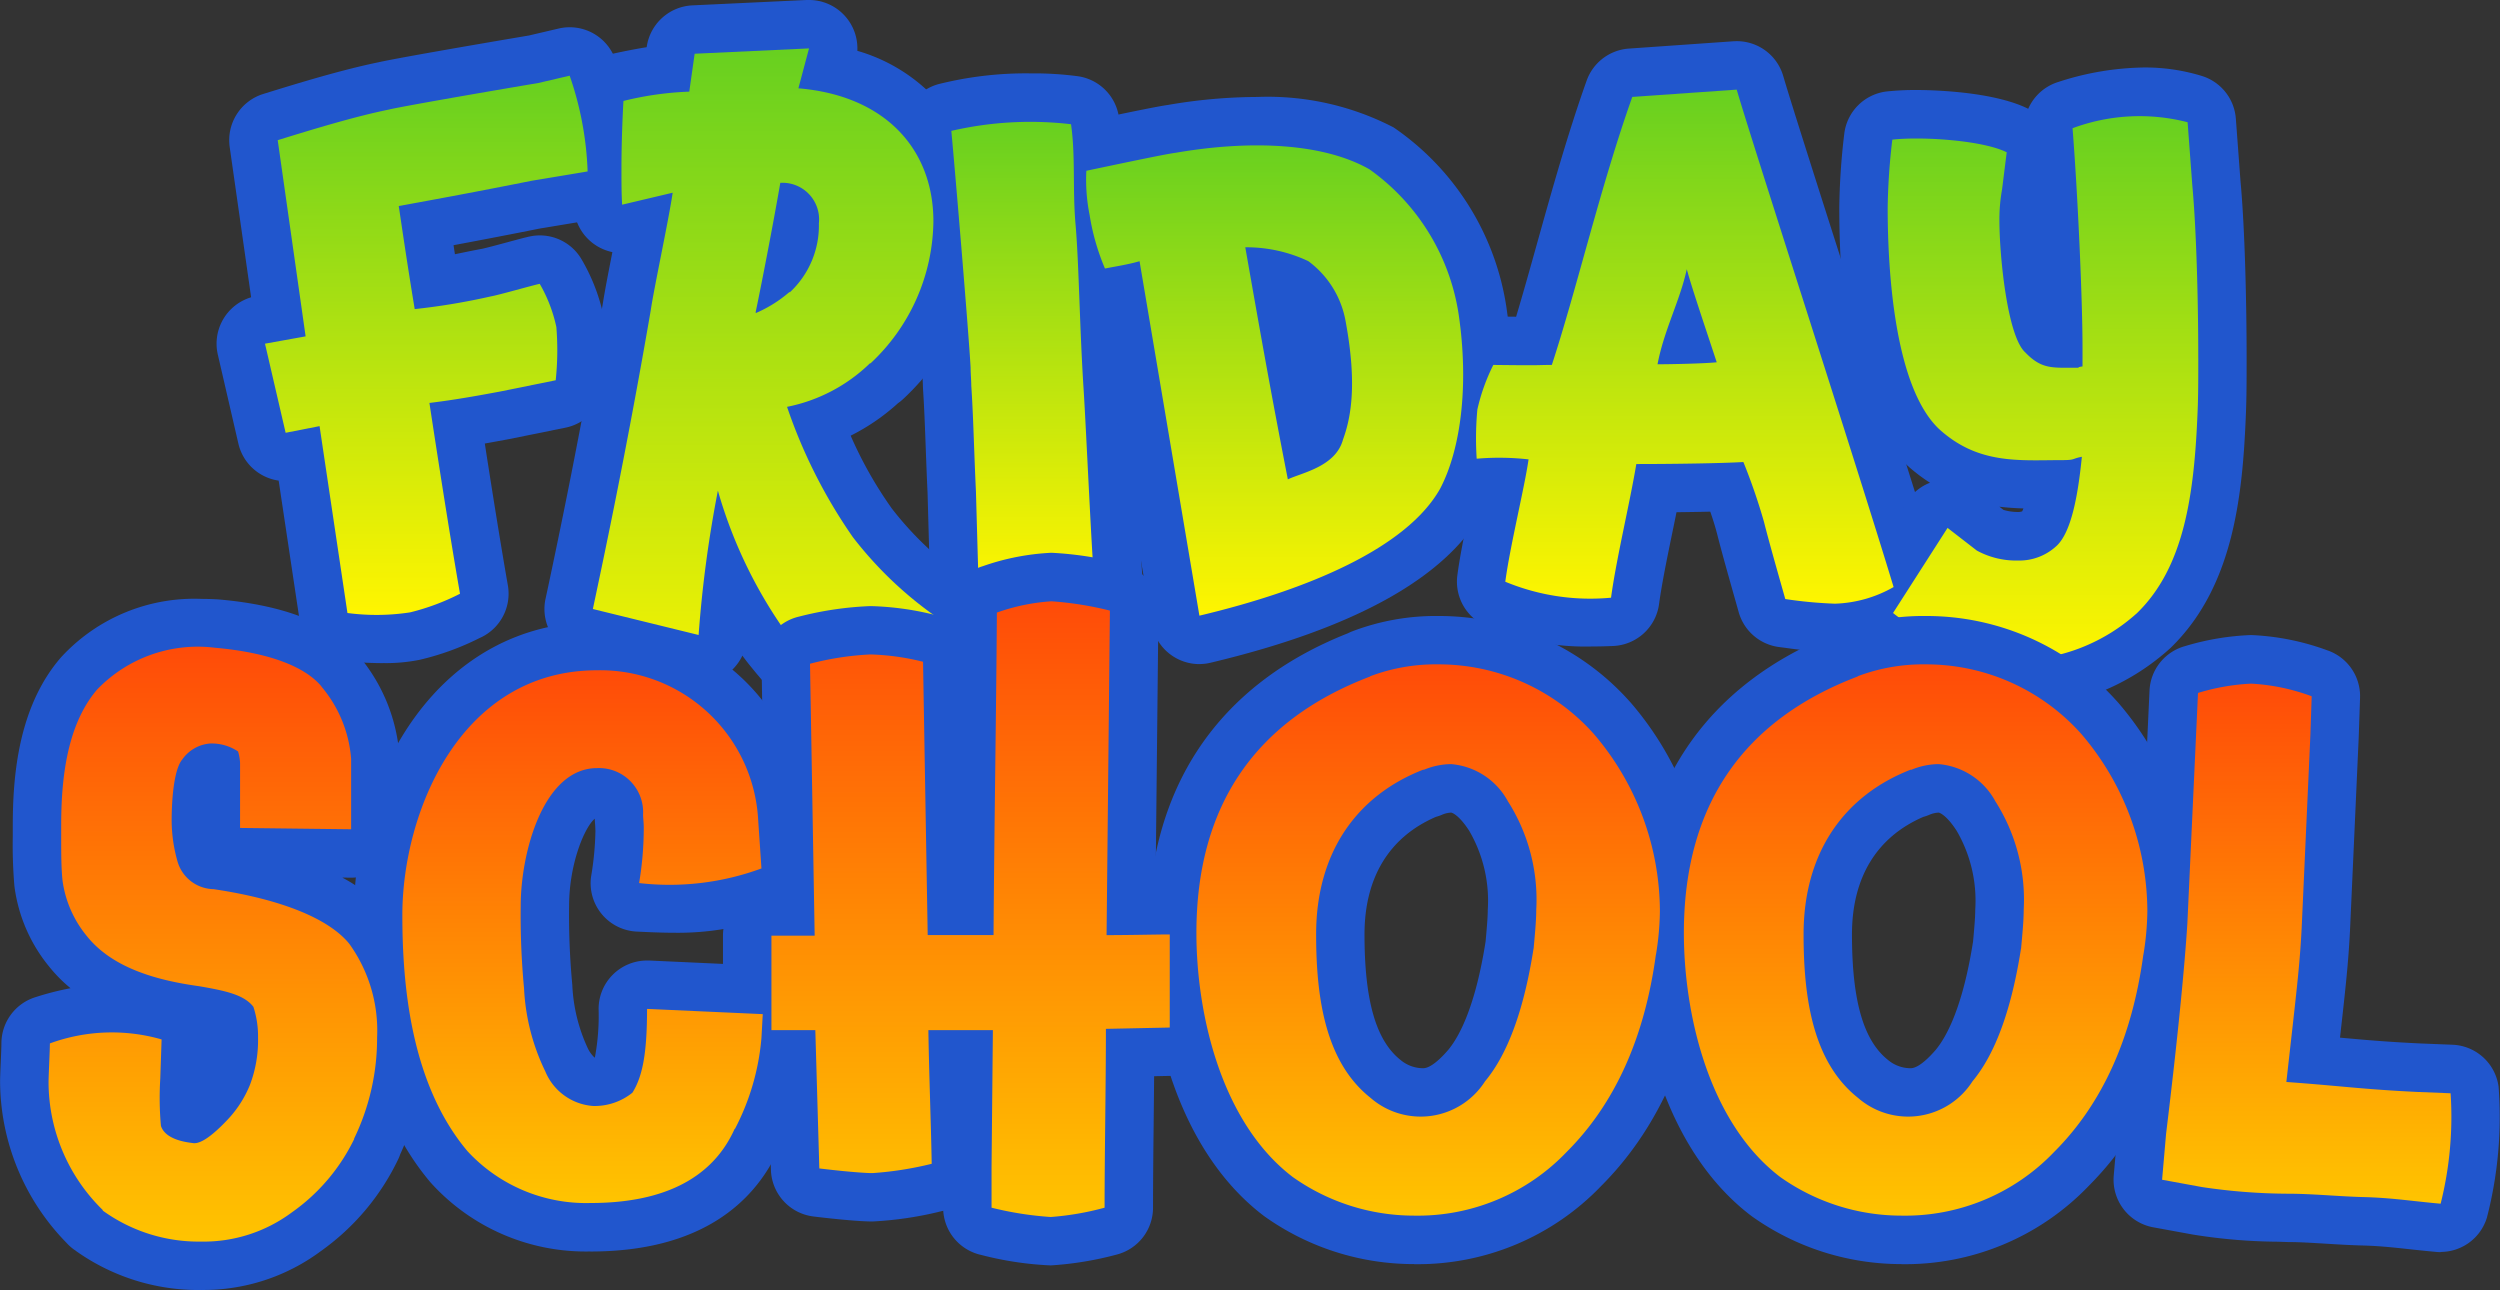
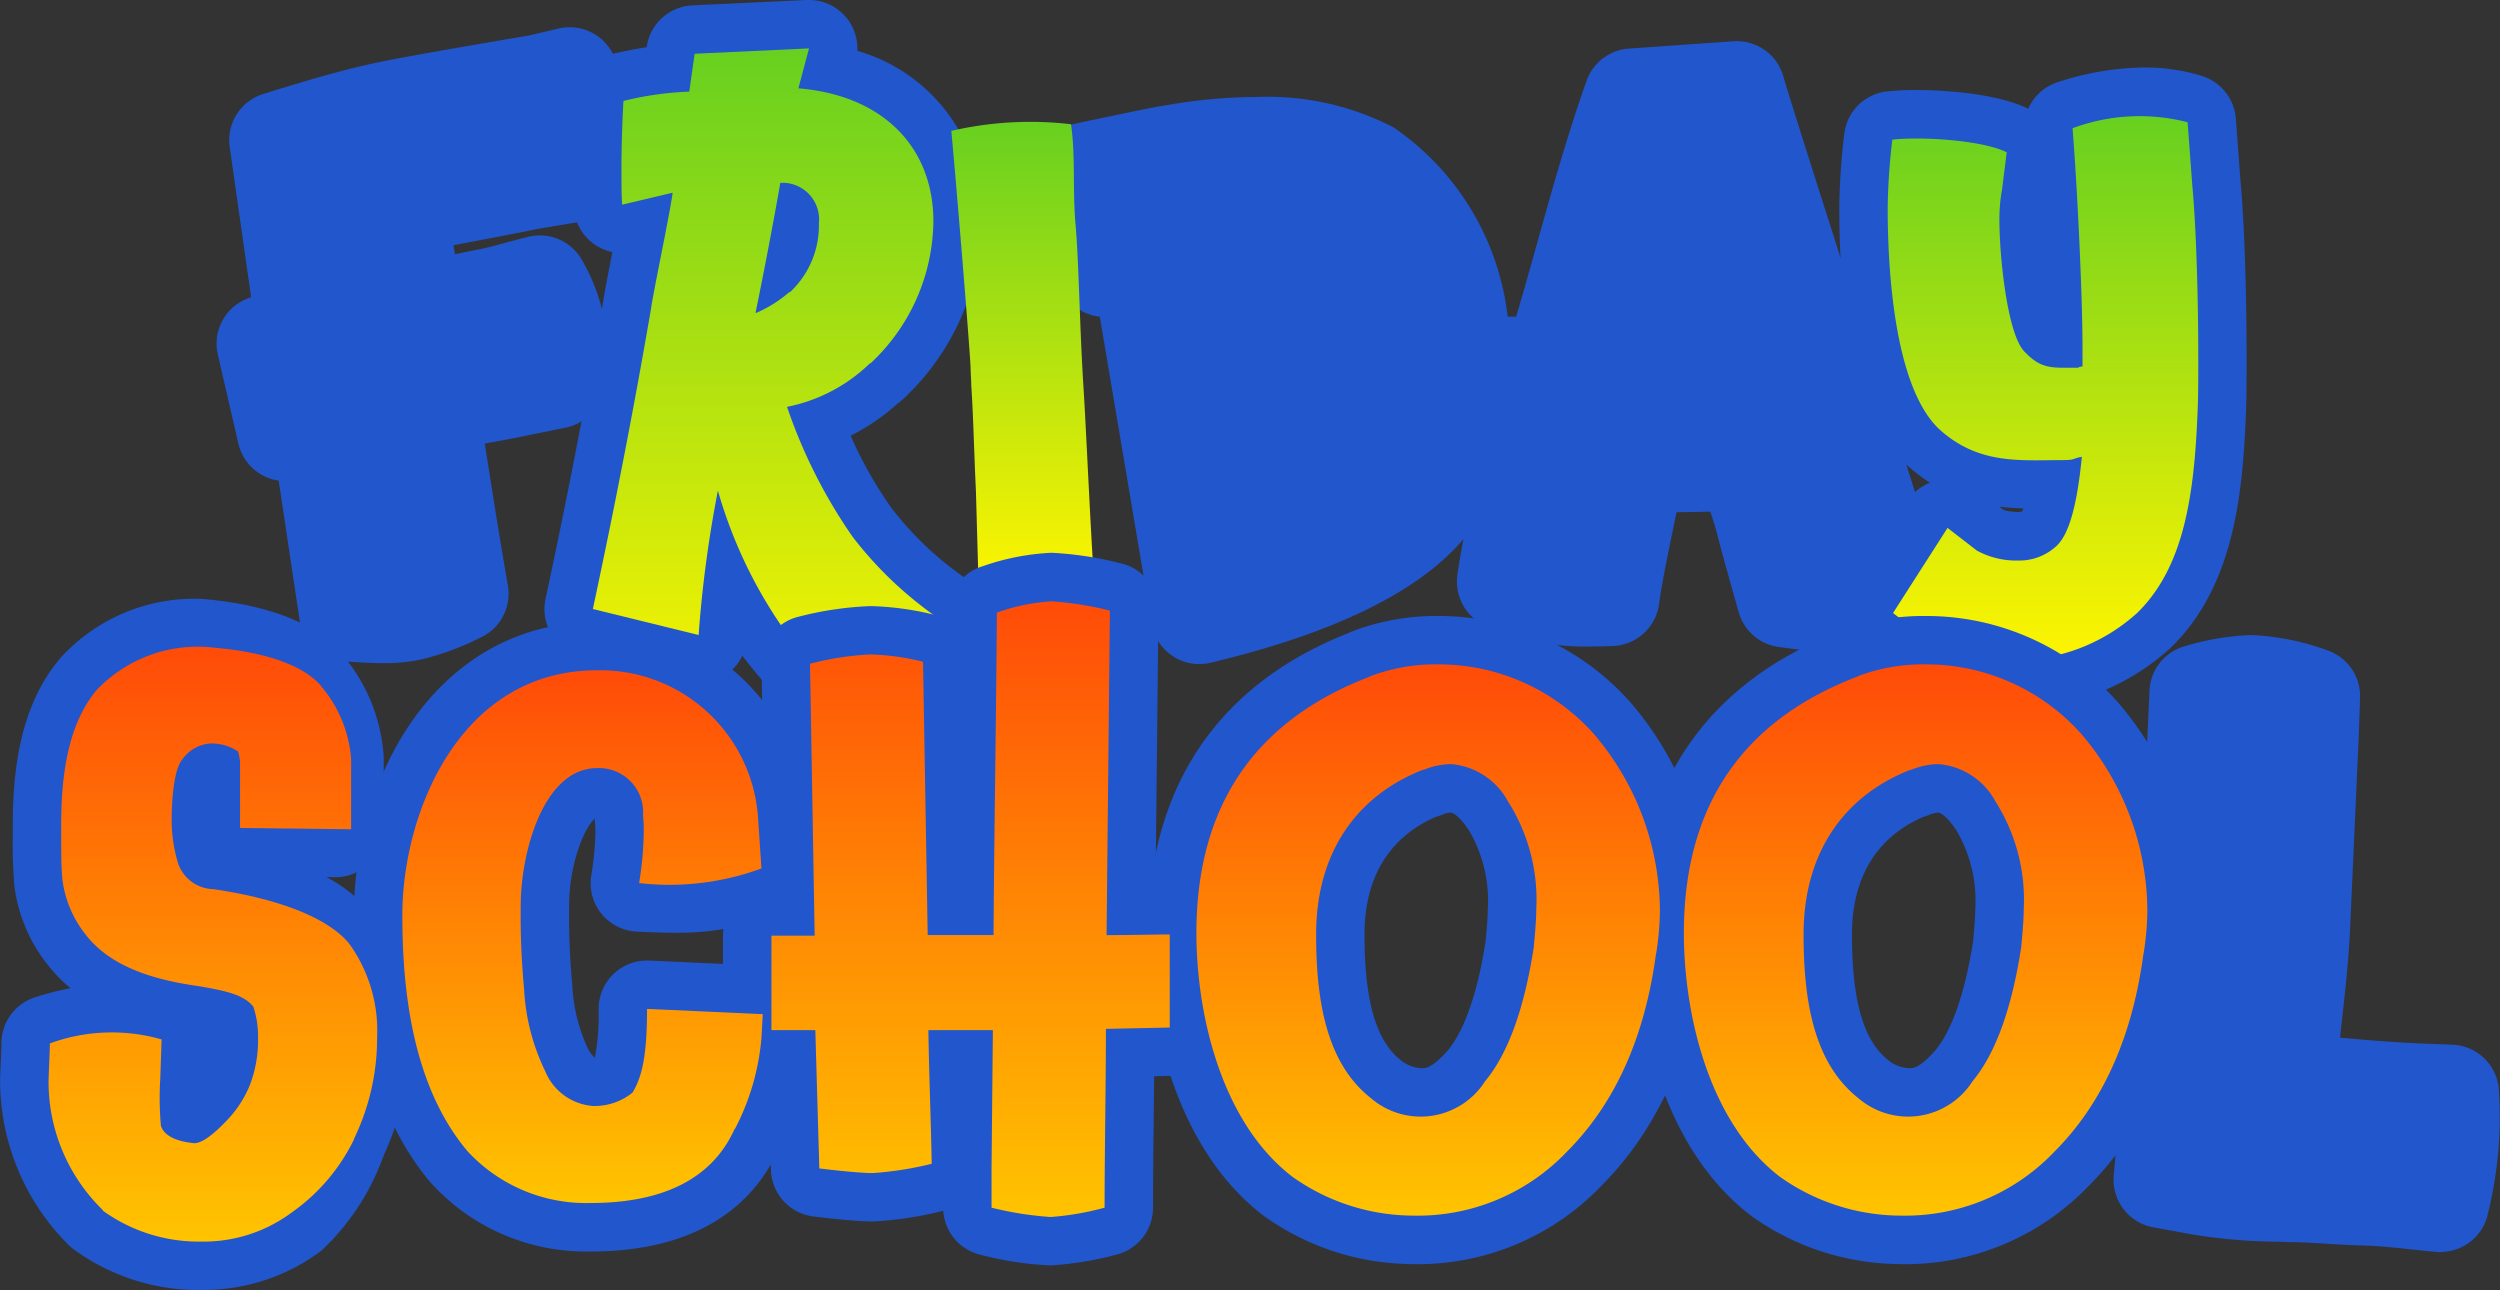
<svg xmlns="http://www.w3.org/2000/svg" width="143.409" height="74" viewBox="0 0 143.409 74">
  <rect x="0" y="0" width="143.409" height="74" fill="#333333" stroke="none" />
  <defs>
    <linearGradient id="linear-gradient" x1="0.5" x2="0.5" y2="1" gradientUnits="objectBoundingBox">
      <stop offset="0" stop-color="#67d020" />
      <stop offset="1" stop-color="#fff500" />
    </linearGradient>
    <linearGradient id="linear-gradient-7" x1="0.5" x2="0.5" y2="1" gradientUnits="objectBoundingBox">
      <stop offset="0" stop-color="#ff4b08" />
      <stop offset="1" stop-color="#ffc400" />
    </linearGradient>
  </defs>
  <g id="그룹_15" data-name="그룹 15" transform="translate(0 -0.001)">
    <g id="그룹_16" data-name="그룹 16" transform="translate(0 0.001)">
      <path id="패스_66" data-name="패스 66" d="M28.558,38.869c-.625,0-1.361-.035-2.252-.106A2.777,2.777,0,0,1,23.78,36.4l-1.2-8a2.778,2.778,0,0,1-2.311-2.124L19.09,21.171A2.778,2.778,0,0,1,21,17.884L19.771,9.263A2.778,2.778,0,0,1,21.7,6.219c2.119-.658,4.548-1.394,6.6-1.815.925-.212,5.008-.924,8.632-1.537l1.708-.4a2.775,2.775,0,0,1,3.273,1.84,21.4,21.4,0,0,1,1.161,6.173,2.779,2.779,0,0,1-2.315,2.925l-3.16.527c-1.857.371-3.494.685-4.987.963.025.17.052.342.079.518l.449-.092c.374-.077.734-.151,1.1-.217.223-.044,1-.254,1.465-.379.694-.188,1.067-.288,1.311-.337a2.774,2.774,0,0,1,2.946,1.329,10.86,10.86,0,0,1,1.2,3l.036.141a2.827,2.827,0,0,1,.07.338,18.474,18.474,0,0,1-.018,3.652,2.778,2.778,0,0,1-2.219,2.515l-3.2.648-.2.038c-.365.067-.776.144-1.226.223.518,3.34.953,6.018,1.323,8.137a2.777,2.777,0,0,1-1.626,3.023,15.455,15.455,0,0,1-3.43,1.246,9.73,9.73,0,0,1-2.1.189" transform="translate(-6.595 -0.83)" fill="#2156cd" />
      <path id="패스_67" data-name="패스 67" d="M69.239,44.657a2.772,2.772,0,0,1-.966-.174,19.58,19.58,0,0,1-8.546-6.147q-.288-.345-.565-.726A2.776,2.776,0,0,1,56.651,39.2a2.74,2.74,0,0,1-.661-.08l-6.066-1.487a2.777,2.777,0,0,1-2.056-3.27L48,33.753c.552-2.6,1.843-8.7,3.165-16.384.1-.641.3-1.687.541-2.906a2.778,2.778,0,0,1-2.211-2.557c-.043-.73-.043-1.47-.043-2.185,0-2.121.114-4.02.12-4.1a2.776,2.776,0,0,1,2.184-2.544c.778-.169,1.4-.286,1.918-.369V2.7A2.779,2.779,0,0,1,56.293.309L62.854,0c.043,0,.086,0,.129,0a2.777,2.777,0,0,1,2.774,2.917A9.874,9.874,0,0,1,72.9,12.7,14.145,14.145,0,0,1,68.4,22.877a2.864,2.864,0,0,1-.319.26,12.015,12.015,0,0,1-2.707,1.856,23.321,23.321,0,0,0,2.365,4.183,18.962,18.962,0,0,0,5.992,5.081,2.777,2.777,0,0,1,.987,3.81l-3.09,5.226a2.778,2.778,0,0,1-2.392,1.364" transform="translate(-16.577 -0.001)" fill="#2156cd" />
-       <path id="패스_68" data-name="패스 68" d="M83.626,38.615a2.778,2.778,0,0,1-2.776-2.7L80.7,30.5c-.044-.933-.078-1.844-.109-2.689-.047-1.245-.087-2.321-.152-3.262,0-.064-.007-.129-.007-.193,0-.1-.007-.218-.014-.336-.011-.2-.021-.407-.024-.606C80.272,21.328,79.538,12.566,79.3,10a2.777,2.777,0,0,1,2.008-2.932,20.581,20.581,0,0,1,5.323-.621,19.094,19.094,0,0,1,2.729.168A2.778,2.778,0,0,1,91.68,8.97a25.752,25.752,0,0,1,.193,3.473c.008.858.015,1.668.091,2.506.1,1.251.165,2.829.228,4.5.062,1.628.126,3.312.236,4.994.061.992.142,2.572.227,4.274.126,2.486.268,5.3.38,6.756a2.778,2.778,0,0,1-2.706,2.991l-6.7.153" transform="translate(-27.492 -2.237)" fill="#2156cd" />
      <path id="패스_69" data-name="패스 69" d="M100.4,41.048a2.777,2.777,0,0,1-2.738-2.315L94.687,21.119a2.778,2.778,0,0,1-2.257-1.668,15.669,15.669,0,0,1-1.05-3.609,13.584,13.584,0,0,1-.242-3.169,2.777,2.777,0,0,1,2.208-2.643l.8-.169c2.577-.542,3.874-.807,4.457-.889a30.507,30.507,0,0,1,5.1-.457,15.7,15.7,0,0,1,7.838,1.747,15.253,15.253,0,0,1,6.477,10.352c.658,4.519.163,8.763-1.355,11.659-.012.024-.025.047-.039.07-2.117,3.769-7.362,6.672-15.588,8.628a2.787,2.787,0,0,1-.643.075" transform="translate(-31.599 -2.953)" fill="#2156cd" />
      <path id="패스_70" data-name="패스 70" d="M148.921,38.67c-.093,0-.184,0-.273-.007a24.067,24.067,0,0,1-2.777-.246l-.34-.043a2.777,2.777,0,0,1-2.33-2.012l-.2-.711c-.316-1.116-.793-2.8-1.039-3.784-.117-.445-.251-.864-.389-1.261-.609.014-1.271.025-1.936.033-.073.357-.146.717-.22,1.073-.305,1.482-.621,3.013-.782,4.2a2.777,2.777,0,0,1-2.629,2.4q-.626.028-1.2.028a14.4,14.4,0,0,1-6.116-1.18,2.777,2.777,0,0,1-1.625-2.9c.149-1.129.44-2.547.731-3.943a2.776,2.776,0,0,1-2.4-2.751c0-.129-.008-.29-.014-.472a14.774,14.774,0,0,1,.082-2.758c0-.03.009-.06.015-.09a14.019,14.019,0,0,1,1.163-3.3,2.778,2.778,0,0,1,2.484-1.536l1.31.014c.395-1.318.79-2.731,1.2-4.2.864-3.09,1.758-6.284,2.845-9.341a2.777,2.777,0,0,1,2.423-1.84l5.99-.419c.065,0,.131-.007.2-.007a2.777,2.777,0,0,1,2.667,2.006c.382,1.318,1.943,6.214,3.6,11.4,1.973,6.186,4.21,13.2,5.395,17.1a2.777,2.777,0,0,1-1.209,3.177,10.287,10.287,0,0,1-4.622,1.368" transform="translate(-43.466 -1.256)" fill="#2156cd" />
      <path id="패스_71" data-name="패스 71" d="M171.612,42.706a14.369,14.369,0,0,1-7.1-2.068,2.769,2.769,0,0,1-.278-.189l-1.335-1.03a2.778,2.778,0,0,1-.642-3.7l3.128-4.882a2.78,2.78,0,0,1,1.329-1.09A9.8,9.8,0,0,1,165.35,28.7c-2.562-2.443-3.84-7.393-3.84-14.752a39.258,39.258,0,0,1,.284-4.2A2.778,2.778,0,0,1,164.248,7.3a15.665,15.665,0,0,1,1.687-.081c.71,0,4.35.052,6.413,1.078a2.776,2.776,0,0,1,1.715-1.536A16.49,16.49,0,0,1,179,5.927a11.078,11.078,0,0,1,3.32.49,2.778,2.778,0,0,1,1.938,2.444l.267,3.586c.258,2.746.351,7.179.351,10.125,0,1.22,0,2.273-.04,3.211-.186,4.646-.689,9.909-4.311,13.429a13.339,13.339,0,0,1-8.917,3.494m-.678-11.4a2.916,2.916,0,0,0,.831.12.7.7,0,0,0,.24-.037c.02-.04.044-.094.072-.167-.457-.014-.918-.044-1.382-.1Z" transform="translate(-56.002 -2.056)" fill="#2156cd" />
-       <path id="패스_72" data-name="패스 72" d="M41.772,12.139l-3.2.534c-3.052.611-5.532,1.069-7.629,1.45.267,1.793.5,3.395.915,5.913a37.918,37.918,0,0,0,4.349-.725c.458-.076,2.441-.649,2.823-.724a8.465,8.465,0,0,1,.954,2.48,16.4,16.4,0,0,1-.038,3.051l-3.2.649c-1.03.191-2.441.457-4.006.648h-.038c.534,3.51,1.182,7.668,1.755,10.949a13.121,13.121,0,0,1-2.861,1.068A12.675,12.675,0,0,1,28,37.469L26.4,26.749l-1.946.382L23.27,22.02,25.6,21.6,24,10.346c2.213-.687,4.5-1.373,6.371-1.755.458-.114,3.395-.648,8.583-1.526l1.793-.419a18.663,18.663,0,0,1,1.03,5.493" transform="translate(-8.069 -2.305)" fill="url(#linear-gradient)" />
      <path id="패스_73" data-name="패스 73" d="M63.353,38.051a26.681,26.681,0,0,1-4.12-8.431A69.6,69.6,0,0,0,58.127,37.9L52.061,36.41c.458-2.174,1.869-8.7,3.319-17.128.191-1.3,1.03-5.188,1.259-6.752l-2.9.687c-.038-.649-.038-1.335-.038-2.022,0-2.06.114-3.929.114-3.929a18.323,18.323,0,0,1,3.776-.534L57.9,4.557l6.561-.305-.61,2.289c5,.419,7.744,3.509,7.744,7.629a11.3,11.3,0,0,1-3.624,8.163V22.3A9.467,9.467,0,0,1,63.2,24.813a29.878,29.878,0,0,0,3.777,7.477A21.887,21.887,0,0,0,73.8,38.127l-3.09,5.226a16.782,16.782,0,0,1-7.362-5.3m1.678-23.766a2.1,2.1,0,0,0-2.136-2.327h-.076c-.457,2.632-1.106,5.951-1.411,7.4v.076a7.375,7.375,0,0,0,1.945-1.22v.038a5.227,5.227,0,0,0,1.678-3.967" transform="translate(-18.052 -1.475)" fill="url(#linear-gradient)" />
      <path id="패스_74" data-name="패스 74" d="M84.682,25.83c0-.305-.038-.687-.038-1.03-.114-2.06-.877-11.139-1.106-13.58a20.088,20.088,0,0,1,6.866-.382c.267,1.869.076,3.738.267,5.836.191,2.289.229,5.913.458,9.423.153,2.441.419,8.583.61,11.062l-6.637.153L84.949,31.9c-.114-2.442-.153-4.425-.267-6.066" transform="translate(-28.966 -3.712)" fill="url(#linear-gradient)" />
-       <path id="패스_75" data-name="패스 75" d="M115.685,32.459c-1.908,3.395-7.554,5.8-13.81,7.286L98.442,19.412c-.649.191-1.412.305-1.984.42a13.019,13.019,0,0,1-.877-3.052,10.282,10.282,0,0,1-.191-2.556c1.64-.343,4.5-.954,5.112-1.03,4.425-.763,8.545-.534,11.139.954a12.506,12.506,0,0,1,5.112,8.355c.572,3.929.152,7.629-1.068,9.956m-7.554-13.046a8.31,8.31,0,0,0-3.624-.8c.839,4.768,1.45,8.24,2.441,13.313.8-.382,2.747-.725,3.166-2.289.534-1.45.763-3.433.153-6.752a5.471,5.471,0,0,0-2.137-3.471" transform="translate(-33.073 -4.428)" fill="url(#linear-gradient)" />
-       <path id="패스_76" data-name="패스 76" d="M150.212,37.361a24.961,24.961,0,0,1-2.861-.267c-.191-.687-.916-3.2-1.221-4.425a34.264,34.264,0,0,0-1.182-3.434c-1.3.076-4.12.115-6.142.115-.382,2.288-1.145,5.417-1.45,7.667a12.732,12.732,0,0,1-6.066-.915c.267-2.022,1.107-5.417,1.335-7.019a15.11,15.11,0,0,0-2.976-.039,17.857,17.857,0,0,1,.039-2.823,11.122,11.122,0,0,1,.915-2.556c3.09.038,2.365,0,3.357,0,1.45-4.425,2.785-10.224,4.615-15.374l5.99-.419c.839,2.9,6.79,21.248,9,28.534a7.214,7.214,0,0,1-3.356.954m-6.791-13.848c-.382-1.182-1.412-4.2-1.717-5.34-.382,1.793-1.3,3.471-1.678,5.455.763,0,2.632-.038,3.4-.114" transform="translate(-44.941 -2.731)" fill="url(#linear-gradient)" />
      <path id="패스_77" data-name="패스 77" d="M183.577,24.046c0,1.183,0,2.213-.039,3.09-.191,4.768-.763,8.927-3.471,11.559a10.461,10.461,0,0,1-6.981,2.708,11.623,11.623,0,0,1-5.684-1.678l-1.335-1.03,3.128-4.883,1.678,1.3a4.71,4.71,0,0,0,2.365.572,3.13,3.13,0,0,0,2.25-.877c.8-.8,1.182-2.785,1.412-5.074-.611.114-.344.191-1.145.191-2.441,0-4.807.267-7.057-1.793-2.48-2.365-2.938-8.735-2.938-12.7a36.555,36.555,0,0,1,.267-3.891c1.717-.191,5.188.039,6.561.725l-.267,2.136a9.6,9.6,0,0,0-.152,1.755c0,2.06.457,6.676,1.487,7.592.916.954,1.526.877,2.823.877.5,0-.038,0,.458-.076V23.474c0-2.708-.267-8.736-.572-12.588a11.028,11.028,0,0,1,6.6-.344l.267,3.586c.229,2.442.344,6.523.344,9.918" transform="translate(-57.476 -3.53)" fill="url(#linear-gradient)" />
-       <path id="패스_78" data-name="패스 78" d="M11.52,92.237A12.12,12.12,0,0,1,4.265,89.93a2.764,2.764,0,0,1-.46-.41,13.309,13.309,0,0,1-3.8-9.246c0-.254.021-.713.041-1.173.017-.411.035-.822.035-1.01a2.777,2.777,0,0,1,1.926-2.644,16.75,16.75,0,0,1,2.039-.523,8.467,8.467,0,0,1-1.267-1.29A9.085,9.085,0,0,1,.838,69.152c-.005-.039-.01-.078-.014-.117a27.523,27.523,0,0,1-.091-2.808v-.611c0-2.763.282-6.766,2.726-9.624l.049-.056a10.377,10.377,0,0,1,8.07-3.344c.3,0,.6.01.908.027l.079.006c3.87.339,6.582,1.44,8.061,3.273.043.054.085.109.123.165a10.024,10.024,0,0,1,2.163,5.491c.005.069.008.138.008.208v4.044a2.778,2.778,0,0,1-2.778,2.778l-.51-.006a8.485,8.485,0,0,1,2.548,2.034,11.336,11.336,0,0,1,2.228,7.134,15.939,15.939,0,0,1-1.446,6.695,2.875,2.875,0,0,1-.11.275A13.7,13.7,0,0,1,18.413,90a11.289,11.289,0,0,1-6.893,2.234" transform="translate(0 -18.237)" fill="#2156cd" />
+       <path id="패스_78" data-name="패스 78" d="M11.52,92.237A12.12,12.12,0,0,1,4.265,89.93a2.764,2.764,0,0,1-.46-.41,13.309,13.309,0,0,1-3.8-9.246c0-.254.021-.713.041-1.173.017-.411.035-.822.035-1.01a2.777,2.777,0,0,1,1.926-2.644,16.75,16.75,0,0,1,2.039-.523,8.467,8.467,0,0,1-1.267-1.29A9.085,9.085,0,0,1,.838,69.152c-.005-.039-.01-.078-.014-.117a27.523,27.523,0,0,1-.091-2.808v-.611c0-2.763.282-6.766,2.726-9.624l.049-.056a10.377,10.377,0,0,1,8.07-3.344l.079.006c3.87.339,6.582,1.44,8.061,3.273.043.054.085.109.123.165a10.024,10.024,0,0,1,2.163,5.491c.005.069.008.138.008.208v4.044a2.778,2.778,0,0,1-2.778,2.778l-.51-.006a8.485,8.485,0,0,1,2.548,2.034,11.336,11.336,0,0,1,2.228,7.134,15.939,15.939,0,0,1-1.446,6.695,2.875,2.875,0,0,1-.11.275A13.7,13.7,0,0,1,18.413,90a11.289,11.289,0,0,1-6.893,2.234" transform="translate(0 -18.237)" fill="#2156cd" />
      <path id="패스_79" data-name="패스 79" d="M44.651,90.725a11.971,11.971,0,0,1-9.191-3.974c-2.946-3.494-4.383-8.509-4.383-15.321,0-8.152,4.891-16.816,13.955-16.816a11.836,11.836,0,0,1,12,11.1l.193,2.861a2.778,2.778,0,0,1-1.759,2.774,15.833,15.833,0,0,1-6.012,1.094c-.709,0-1.395-.031-2.154-.067a2.778,2.778,0,0,1-2.618-3.15,17.322,17.322,0,0,0,.25-2.619c0-.057-.008-.152-.008-.209s-.008-.142-.013-.208c-.008-.1-.015-.2-.019-.29-.611.531-1.47,2.633-1.47,5a42.376,42.376,0,0,0,.175,4.436c0,.033.007.067.008.1a9.585,9.585,0,0,0,.891,3.637,1.725,1.725,0,0,0,.385.528l.02,0a13.148,13.148,0,0,0,.213-2.787,2.778,2.778,0,0,1,2.778-2.778c.042,0,.085,0,.127,0l6.638.305a2.777,2.777,0,0,1,2.646,2.929l-.076,1.373c0,.076-.011.151-.022.226a16.409,16.409,0,0,1-1.827,6.153c-.025.046-.05.091-.078.136-1.286,2.622-4.174,5.57-10.651,5.57" transform="translate(-10.776 -18.937)" fill="#2156cd" />
      <path id="패스_80" data-name="패스 80" d="M82.289,89.42a19.014,19.014,0,0,1-3.99-.6,2.777,2.777,0,0,1-2.177-2.533l-.095.022a20.625,20.625,0,0,1-3.962.592c-.949,0-2.833-.219-3.387-.287a2.778,2.778,0,0,1-2.441-2.677L66.086,78.7a2.778,2.778,0,0,1-2.6-2.772V70.506a2.778,2.778,0,0,1,2.432-2.756l-.219-12.8A2.779,2.779,0,0,1,67.859,52.2a19.3,19.3,0,0,1,4.091-.6,16.75,16.75,0,0,1,3.54.47,2.79,2.79,0,0,1,.927.36c0-.158,0-.316,0-.473A2.777,2.777,0,0,1,78.4,49.308a13.778,13.778,0,0,1,3.932-.767,20.041,20.041,0,0,1,3.923.593,2.777,2.777,0,0,1,2.211,2.748L88.3,67.66c.319,0,.6-.007.817-.007a2.778,2.778,0,0,1,2.778,2.778v5.34a2.778,2.778,0,0,1-2.72,2.777l-.956.02c-.008.868-.017,1.748-.026,2.621-.019,1.721-.037,3.412-.037,4.92a2.777,2.777,0,0,1-2.1,2.694,19.119,19.119,0,0,1-3.765.617" transform="translate(-22.014 -16.832)" fill="#2156cd" />
      <path id="패스_81" data-name="패스 81" d="M116.057,91.268a14.763,14.763,0,0,1-8.566-2.736l-.059-.044c-4.886-3.72-6.627-10.813-6.627-16.21,0-8.3,3.968-14.236,11.479-17.2a2.58,2.58,0,0,1,.236-.106,13.448,13.448,0,0,1,4.948-.881,14.648,14.648,0,0,1,10.965,4.9c.024.025.046.05.069.076a18.37,18.37,0,0,1,4.447,11.957,19.051,19.051,0,0,1-.267,2.974c-.005.031-.011.062-.017.093-.75,5.286-2.725,9.56-5.871,12.705a14.571,14.571,0,0,1-10.738,4.476m1.258-25.655c-2.676,1.161-4.088,3.484-4.088,6.741,0,3.8.658,6.087,2.073,7.205a2.016,2.016,0,0,0,1.291.469c.467,0,1.1-.658,1.438-1.051.645-.775,1.563-2.51,2.144-6.216.065-.709.125-1.378.125-1.819a7.984,7.984,0,0,0-1.08-4.56c-.019-.026-.038-.053-.056-.08-.513-.77-.9-.937-.969-.937a1.512,1.512,0,0,0-.544.133,2.69,2.69,0,0,1-.334.114" transform="translate(-34.953 -18.755)" fill="#2156cd" />
      <path id="패스_82" data-name="패스 82" d="M158.863,91.268a14.763,14.763,0,0,1-8.566-2.736l-.059-.044c-4.886-3.72-6.627-10.813-6.627-16.21,0-8.3,3.968-14.236,11.479-17.2a2.578,2.578,0,0,1,.236-.106,13.448,13.448,0,0,1,4.948-.881,14.648,14.648,0,0,1,10.965,4.9c.024.025.046.05.069.076a18.37,18.37,0,0,1,4.447,11.957,19.051,19.051,0,0,1-.267,2.974c-.005.031-.011.062-.017.093-.75,5.286-2.725,9.56-5.871,12.705a14.571,14.571,0,0,1-10.738,4.476m1.258-25.655c-2.676,1.161-4.088,3.484-4.088,6.741,0,3.8.658,6.087,2.073,7.205a2.016,2.016,0,0,0,1.291.469c.467,0,1.1-.658,1.438-1.051.645-.775,1.563-2.51,2.144-6.216.065-.709.125-1.378.125-1.819a7.983,7.983,0,0,0-1.081-4.56c-.019-.026-.038-.053-.056-.08-.513-.77-.9-.937-.969-.937a1.512,1.512,0,0,0-.544.133,2.691,2.691,0,0,1-.334.114" transform="translate(-49.796 -18.755)" fill="#2156cd" />
      <path id="패스_83" data-name="패스 83" d="M204.363,91.168c-.083,0-.166,0-.25-.011-.579-.052-1.09-.107-1.578-.16-.926-.1-1.727-.188-2.739-.211-.63-.018-1.274-.056-1.92-.095-.808-.049-1.571-.1-2.251-.1-.035,0-.6-.02-.6-.02a31.9,31.9,0,0,1-4.891-.412l-2.26-.414a2.778,2.778,0,0,1-2.267-2.973s.235-2.7.238-2.727c.608-5,1.037-9.225,1.206-11.9l.608-13.189a2.777,2.777,0,0,1,2.055-2.555,14.985,14.985,0,0,1,3.771-.63,14.341,14.341,0,0,1,4.351.868,2.779,2.779,0,0,1,1.9,2.729l-.076,2.251-.5,11.093c-.094,1.836-.238,3.17-.574,6.153l.221.02c1.332.12,2.483.222,4.349.312l1.883.075a2.78,2.78,0,0,1,2.644,2.407,23.045,23.045,0,0,1-.671,7.514,2.776,2.776,0,0,1-2.653,1.964" transform="translate(-64.355 -19.342)" fill="#2156cd" />
      <path id="패스_84" data-name="패스 84" d="M21.768,85.059l.038-.039a11.017,11.017,0,0,1-3.586,4.235,8.48,8.48,0,0,1-5.226,1.678,9.389,9.389,0,0,1-5.646-1.793h.039a10.268,10.268,0,0,1-3.128-7.324c0-.419.076-1.832.076-2.251a10.331,10.331,0,0,1,6.409-.229l-.076,2.251a17.845,17.845,0,0,0,.038,2.708c.267.839,1.6.954,1.869.992.42.038,1.069-.42,1.908-1.3a6.407,6.407,0,0,0,1.335-2.06,7.23,7.23,0,0,0,.458-2.709,5.405,5.405,0,0,0-.267-1.754c-.534-.687-1.564-.915-3.128-1.183-2.48-.343-5-1.067-6.447-2.9a6.342,6.342,0,0,1-1.374-3.166c-.076-.724-.076-1.6-.076-2.517v-.611c0-2.518.267-5.723,2.06-7.82a8.006,8.006,0,0,1,6.752-2.4c3.052.267,5.188,1.068,6.142,2.25l-.039-.038a7.289,7.289,0,0,1,1.717,4.158v4.044l-6.371-.076V63.467a2.84,2.84,0,0,0-.114-.648,2.72,2.72,0,0,0-1.6-.458,2.147,2.147,0,0,0-1.6.915c-.458.534-.61,2.175-.61,3.51a8.656,8.656,0,0,0,.343,2.365,2.194,2.194,0,0,0,2.06,1.565c3.853.572,6.6,1.678,7.782,3.128a8.522,8.522,0,0,1,1.6,5.378,13.232,13.232,0,0,1-1.335,5.837" transform="translate(-1.474 -19.711)" fill="url(#linear-gradient-7)" />
      <path id="패스_85" data-name="패스 85" d="M54.4,85.187v-.039c-1.03,2.328-3.357,4.273-8.278,4.273a9.259,9.259,0,0,1-7.057-2.975C35.788,82.555,35.33,76.833,35.33,72.9c0-5.836,3.281-14.039,11.177-14.039a9.067,9.067,0,0,1,9.232,8.545l.191,2.823a15.26,15.26,0,0,1-7.019.839,19.019,19.019,0,0,0,.267-3.2c0-.267-.039-.534-.039-.725a2.533,2.533,0,0,0-2.632-2.67c-3.09,0-4.387,4.845-4.387,7.9a44.6,44.6,0,0,0,.191,4.73,12.231,12.231,0,0,0,1.22,4.769,3.216,3.216,0,0,0,2.747,1.983,3.45,3.45,0,0,0,2.25-.763c.572-.915.839-2.213.839-4.806l6.638.3-.076,1.374A13.746,13.746,0,0,1,54.4,85.187" transform="translate(-12.25 -20.412)" fill="url(#linear-gradient-7)" />
      <path id="패스_86" data-name="패스 86" d="M86.853,87.583a16.236,16.236,0,0,1-3.09.534,19.185,19.185,0,0,1-3.395-.534V85.256l.076-7.858h-3.7c.038,2.518.153,5.379.191,7.667a19.487,19.487,0,0,1-3.395.534c-.534,0-1.793-.114-3.052-.267L70.259,77.4H67.741V71.981h2.48l-.267-15.6a16.732,16.732,0,0,1,3.471-.534,14.049,14.049,0,0,1,3.013.42l.267,15.679h3.777c.039-5.989.152-12.589.191-18.5a11.55,11.55,0,0,1,3.128-.648,19.251,19.251,0,0,1,3.356.534l-.191,18.616c1.335,0,2.861-.039,3.624-.039v5.34l-3.662.076c0,3.319-.076,7.172-.076,10.261" transform="translate(-23.489 -18.306)" fill="url(#linear-gradient-7)" />
      <path id="패스_87" data-name="패스 87" d="M131.418,75.01v-.039c-.649,4.806-2.365,8.583-5.112,11.329a11.809,11.809,0,0,1-8.774,3.662,12.04,12.04,0,0,1-6.943-2.212c-4.158-3.166-5.531-9.461-5.531-14,0-7.286,3.356-12.207,9.994-14.724h-.038a10.655,10.655,0,0,1,3.929-.687,11.92,11.92,0,0,1,8.926,4.006,15.7,15.7,0,0,1,3.777,10.147,16.236,16.236,0,0,1-.229,2.518m-8.469-8.775a4.087,4.087,0,0,0-3.281-2.174,4.169,4.169,0,0,0-1.6.343l.039-.038c-3.853,1.487-6.18,4.768-6.18,9.461,0,3.776.572,7.363,3.128,9.384a4.38,4.38,0,0,0,6.561-.954c1.335-1.6,2.25-4.2,2.785-7.629v.037c.076-.839.153-1.64.153-2.25a10.516,10.516,0,0,0-1.6-6.18" transform="translate(-36.428 -20.229)" fill="url(#linear-gradient-7)" />
      <path id="패스_88" data-name="패스 88" d="M174.223,75.01v-.039c-.649,4.806-2.365,8.583-5.112,11.329a11.809,11.809,0,0,1-8.774,3.662,12.04,12.04,0,0,1-6.943-2.212c-4.158-3.166-5.531-9.461-5.531-14,0-7.286,3.356-12.207,9.994-14.724h-.038a10.655,10.655,0,0,1,3.929-.687,11.92,11.92,0,0,1,8.926,4.006,15.7,15.7,0,0,1,3.776,10.147,16.235,16.235,0,0,1-.229,2.518m-8.469-8.775a4.087,4.087,0,0,0-3.281-2.174,4.169,4.169,0,0,0-1.6.343l.039-.038c-3.853,1.487-6.18,4.768-6.18,9.461,0,3.776.572,7.363,3.128,9.384a4.38,4.38,0,0,0,6.561-.954c1.335-1.6,2.251-4.2,2.785-7.629v.037c.076-.839.153-1.64.153-2.25a10.516,10.516,0,0,0-1.6-6.18" transform="translate(-51.27 -20.229)" fill="url(#linear-gradient-7)" />
-       <path id="패스_89" data-name="패스 89" d="M205.835,89.865c-1.716-.153-2.823-.344-4.5-.382-1.373-.039-2.9-.191-4.234-.191a34.2,34.2,0,0,1-4.959-.382l-2.288-.42.229-2.632c.687-5.645,1.068-9.651,1.22-12.055l.611-13.237a12.414,12.414,0,0,1,3.051-.534,11.753,11.753,0,0,1,3.471.725l-.076,2.251-.5,11.062c-.114,2.213-.3,3.662-.877,8.812,3.166.229,4.348.419,7.515.572l1.907.076a20.462,20.462,0,0,1-.572,6.333" transform="translate(-65.829 -20.816)" fill="url(#linear-gradient-7)" />
    </g>
  </g>
</svg>